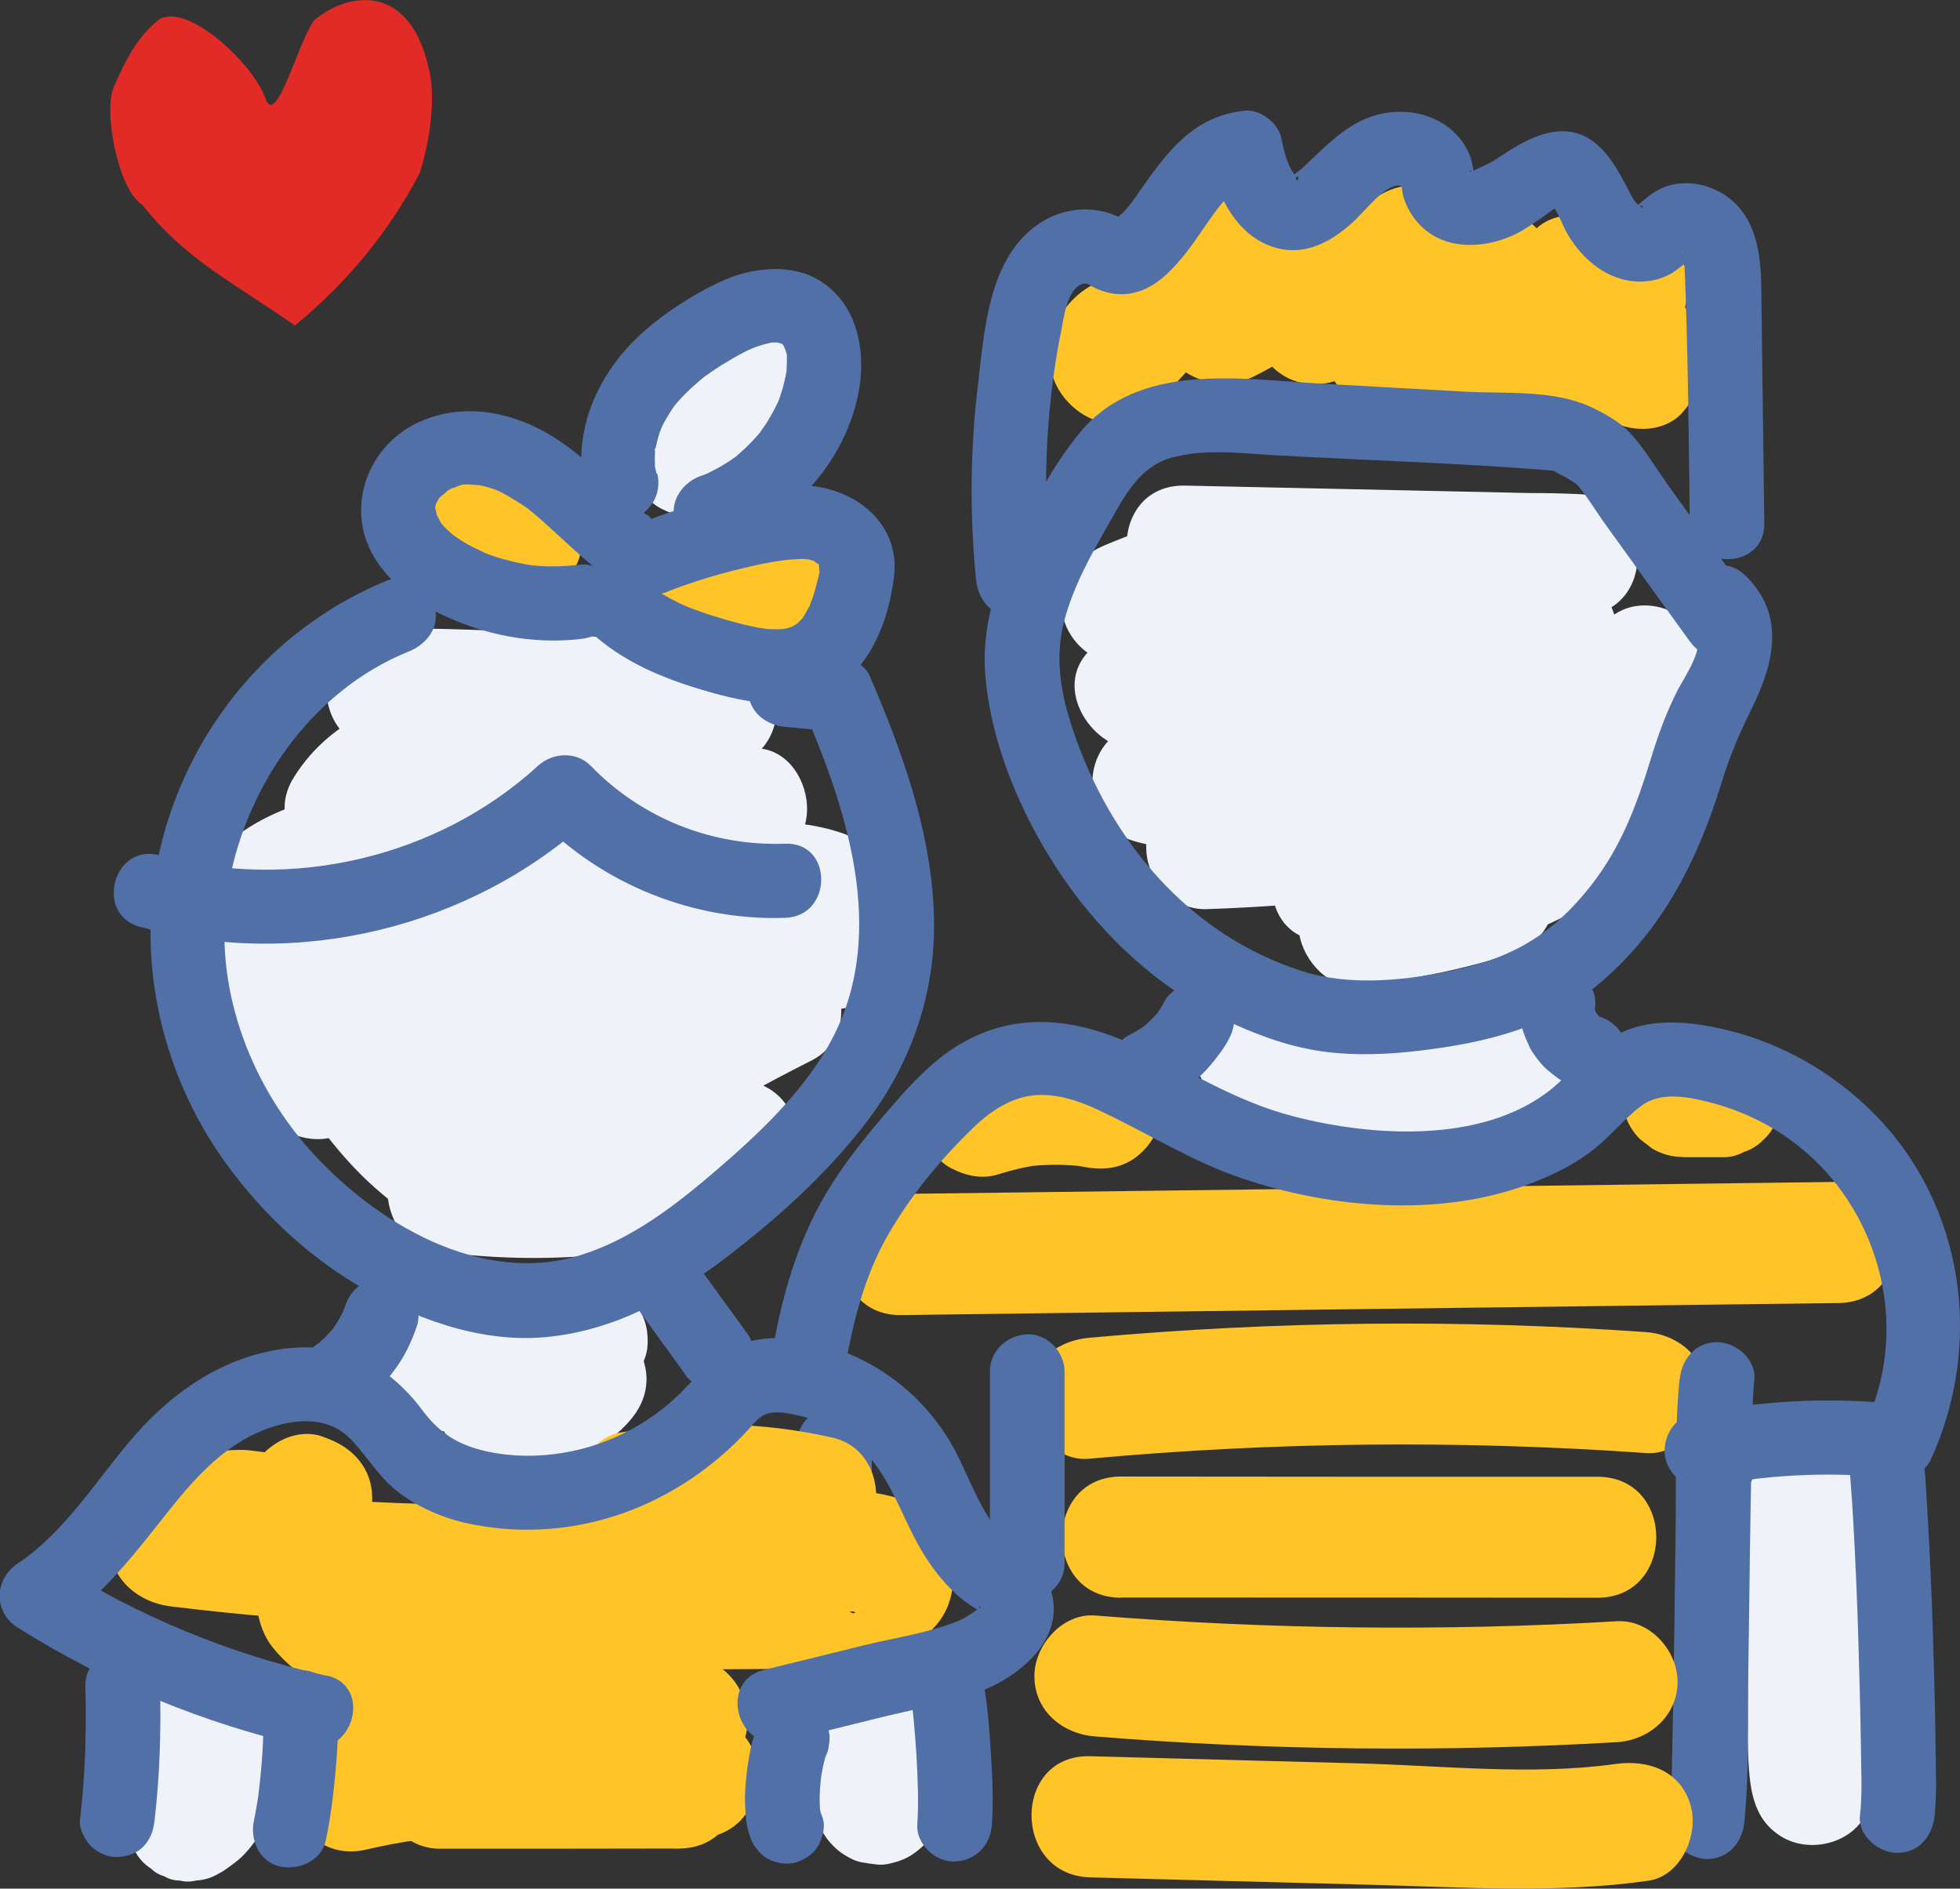
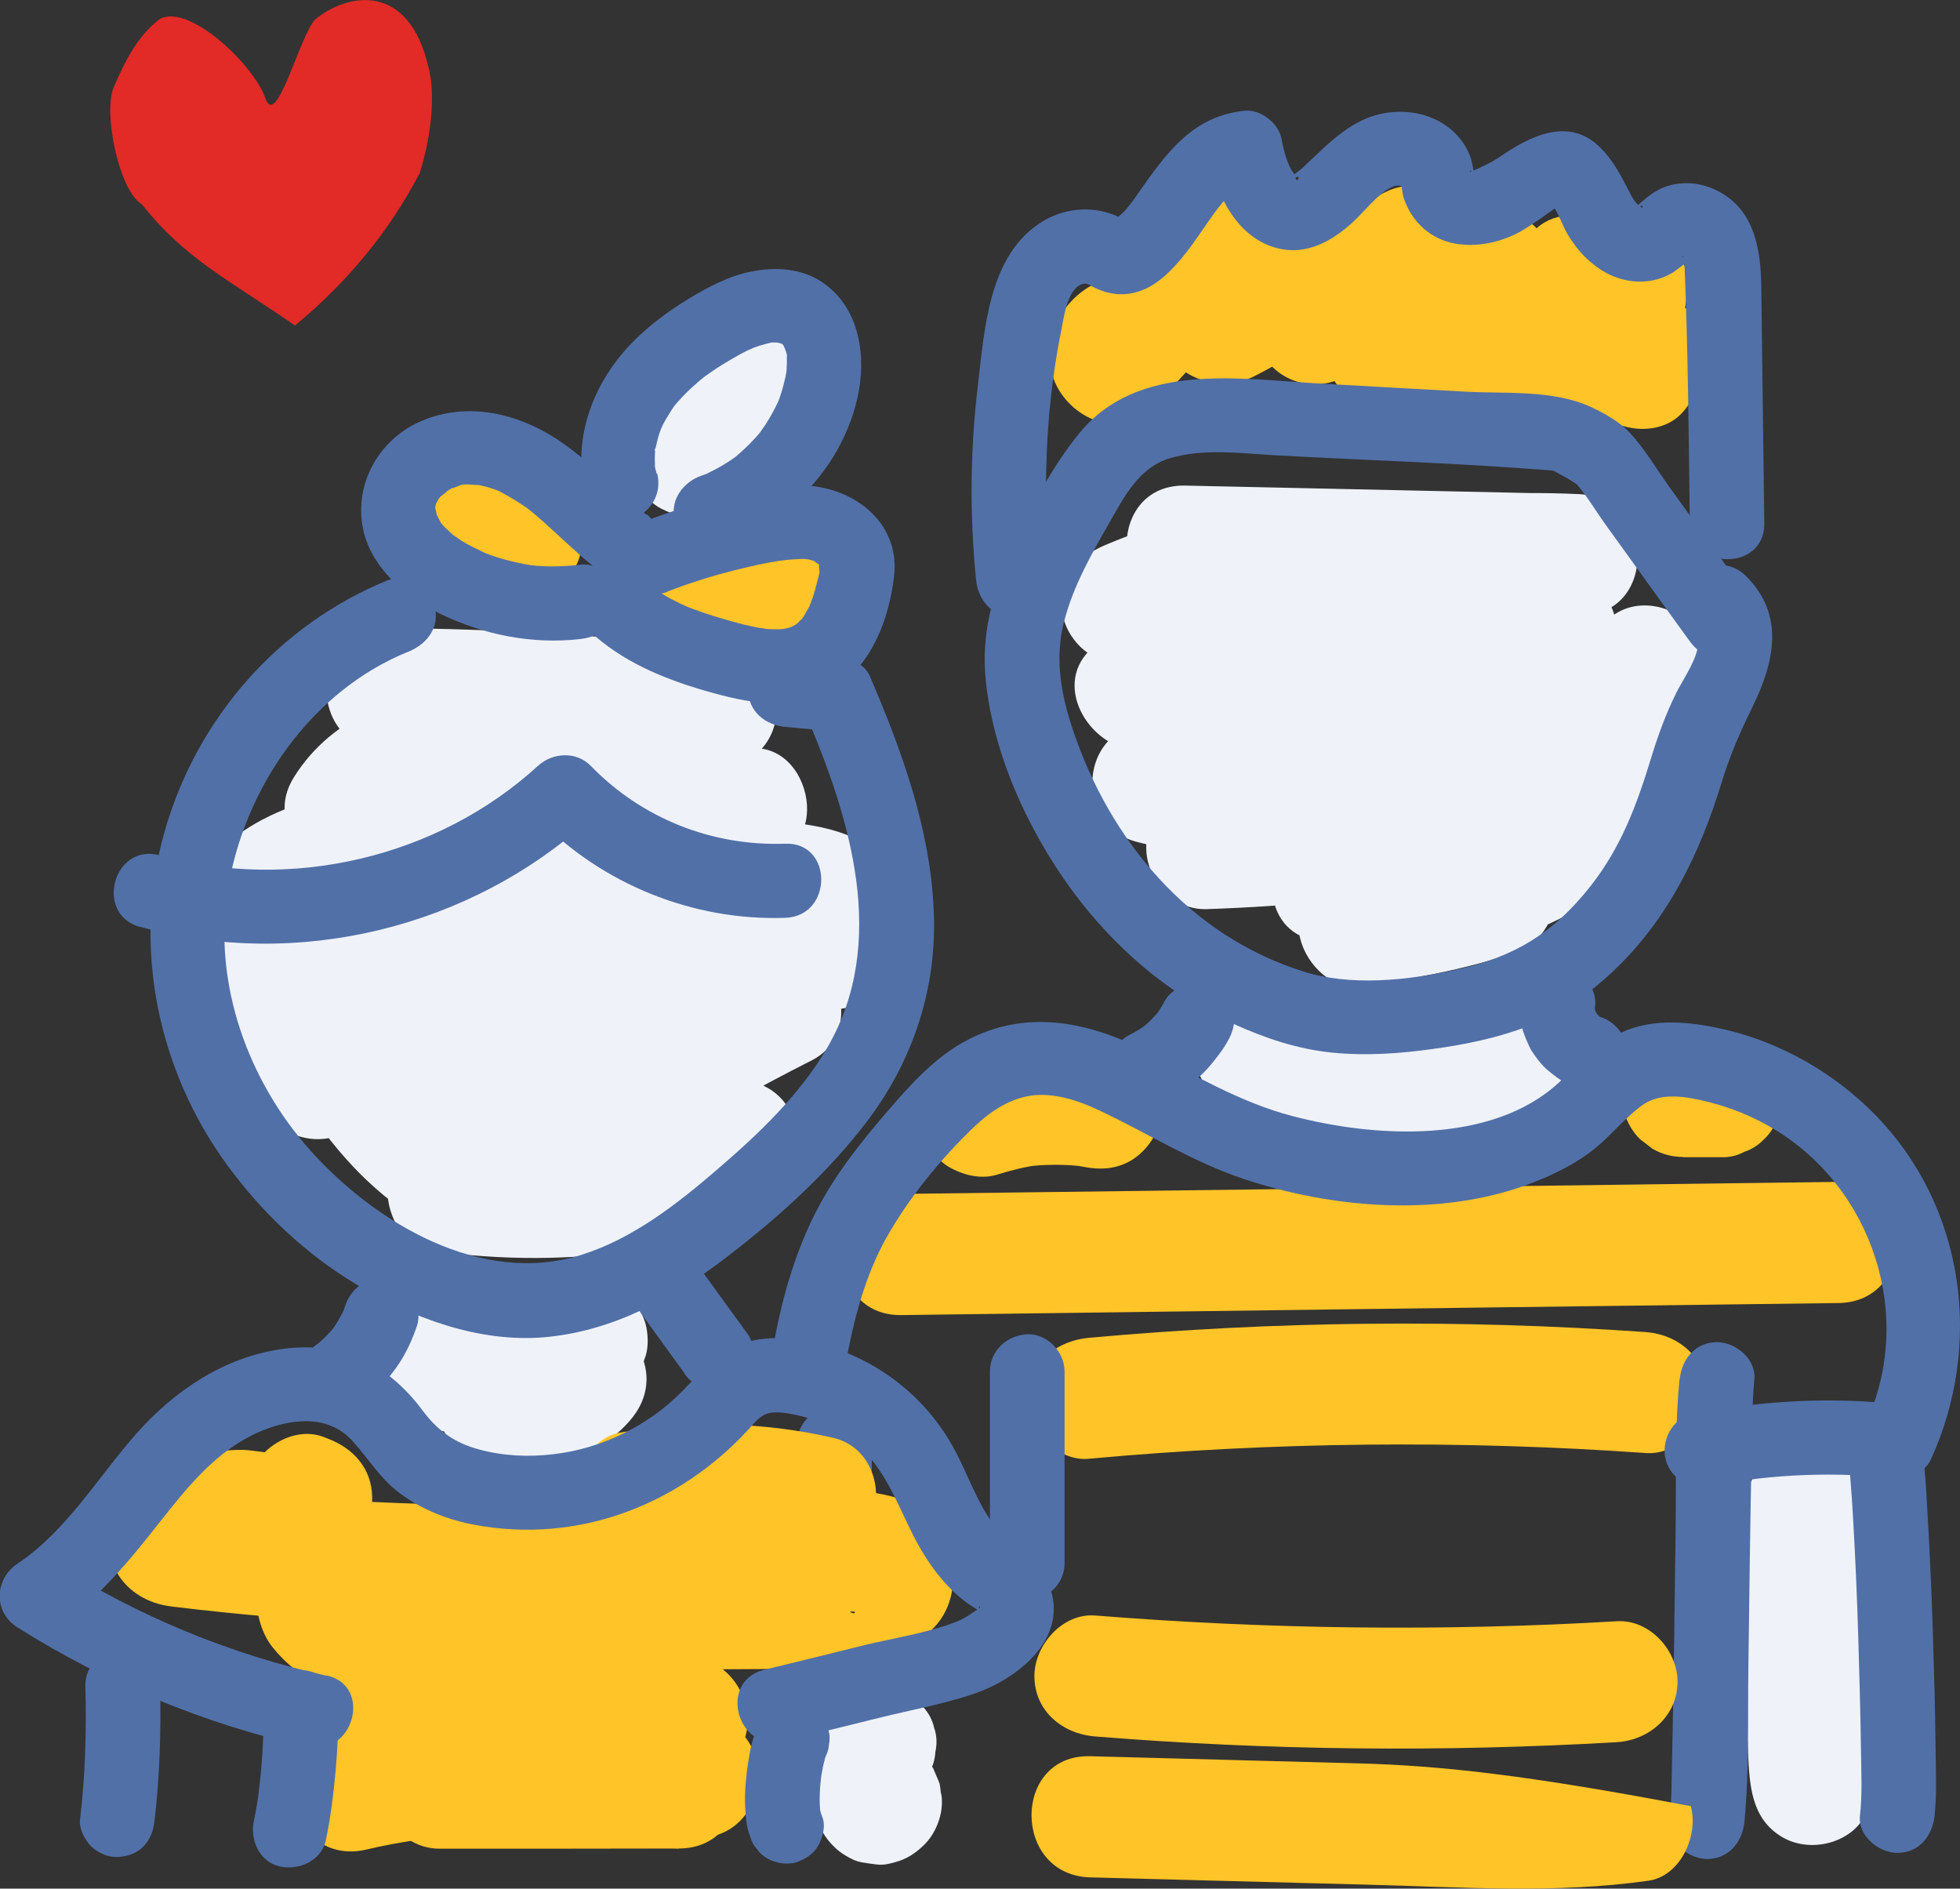
<svg xmlns="http://www.w3.org/2000/svg" width="82" height="79" viewBox="0 0 82 79" fill="none">
  <rect x="0" y="0" width="82" height="79" fill="#333333" stroke="none" />
  <g clip-path="url(#clip0_6655_2696)">
    <path d="M75.431 59.547C74.152 60.399 73.131 61.664 72.865 63.202C72.591 64.789 73.529 66.417 75.315 66.409H75.323C74.891 66.293 74.468 66.178 74.044 66.062C73.521 65.814 73.039 65.02 72.931 64.656C72.948 64.706 72.948 64.756 72.965 64.797C72.715 63.747 72.898 64.318 72.923 64.64C72.956 65.086 72.965 65.533 72.981 65.979C73.023 67.244 73.031 68.501 73.048 69.766C73.064 70.948 73.081 72.13 73.131 73.304C73.197 74.643 73.247 76.065 74.559 76.842C75.705 77.52 77.399 77.132 78.039 75.933C78.686 74.709 78.346 73.188 77.125 72.469C77.648 72.783 78.122 73.486 78.238 73.866C78.221 73.816 78.221 73.767 78.205 73.717C78.454 74.767 78.263 74.197 78.246 73.866C78.213 73.386 78.196 72.899 78.18 72.411C78.138 71.121 78.13 69.823 78.105 68.534C78.088 67.368 78.08 66.194 78.014 65.029C77.922 63.342 77.516 61.325 75.298 61.333C76.12 62.4 76.934 63.466 77.748 64.541C77.748 64.516 77.848 63.979 77.881 63.987C77.831 63.97 77.707 64.516 77.906 63.995C78.039 63.656 77.665 64.532 77.906 63.987C77.947 63.946 77.997 63.896 78.047 63.855C77.773 64.045 77.748 64.061 77.981 63.904C79.085 63.169 79.666 61.631 78.894 60.44C78.188 59.341 76.602 58.746 75.414 59.531" fill="#EFF2F8" />
    <path d="M49.587 25.38C55.076 25.495 60.566 25.619 66.055 25.735C69.344 25.81 69.311 20.816 66.055 20.668C60.159 20.403 54.213 21.321 48.682 23.371C47.502 23.809 46.664 24.834 46.863 26.149C47.038 27.331 48.076 28.405 49.363 28.339C54.404 28.1 59.486 28.257 64.486 28.926C64.71 27.265 64.934 25.611 65.158 23.95C59.503 24.322 53.856 24.685 48.2 25.057C48.798 26.496 49.396 27.943 50.002 29.381C51.896 27.893 55.882 25.752 54.155 22.817C52.635 20.238 48.383 21.916 46.273 22.784C45.219 23.222 44.405 24.016 44.405 25.231C44.405 26.339 45.194 27.38 46.273 27.67C47.419 27.976 48.566 28.282 49.703 28.587C49.33 27.182 48.956 25.768 48.582 24.355C47.702 25.33 46.755 26.223 45.75 27.058C43.931 28.563 45.543 31.274 47.544 31.382C54.063 31.737 60.516 31.299 66.96 30.365C66.512 28.736 66.055 27.108 65.607 25.479C60.732 26.546 55.865 27.612 50.999 28.687C49.778 28.959 48.997 30.282 49.172 31.464C49.371 32.762 50.376 33.564 51.672 33.663C54.246 33.862 56.82 33.862 59.386 33.663C60.757 33.564 61.928 32.572 61.928 31.134C61.928 29.786 60.765 28.563 59.386 28.604C55.375 28.695 51.381 29.274 47.511 30.315C45.094 30.968 45.094 34.54 47.511 35.201C50.534 36.011 53.623 35.904 56.712 35.697C56.488 34.035 56.264 32.382 56.031 30.72C53.955 31.497 51.879 32.275 49.803 33.052C48.624 33.498 47.785 34.515 47.984 35.829C48.167 37.028 49.188 38.07 50.484 38.028C53.914 37.913 57.319 37.574 60.715 37.061L59.362 32.175C57.618 32.878 55.973 33.68 54.412 34.722C52.759 35.821 52.709 38.921 55.018 39.343C57.535 39.814 60.076 40.037 62.634 39.963C62.409 38.301 62.185 36.648 61.953 34.986C60.3 35.523 58.589 35.953 56.862 36.168C57.086 37.83 57.31 39.483 57.543 41.145C62.044 40.12 66.346 38.218 70.116 35.565C70.963 34.97 71.495 34.11 71.329 33.043C71.196 32.151 70.49 31.084 69.51 30.935C67.093 30.588 64.677 30.299 62.243 30.092C62.841 31.53 63.439 32.977 64.037 34.416C64.153 34.283 64.278 34.168 64.403 34.052C64.22 34.176 64.261 34.151 64.51 33.986C64.809 33.796 65.125 33.622 65.441 33.473C66.047 33.176 66.67 32.928 67.276 32.63C68.671 31.952 70 30.968 70.672 29.53C71.603 27.529 70.075 25.289 67.799 25.81C67.018 25.992 66.47 26.364 65.864 26.86C63.638 28.678 66.545 32.398 68.945 30.836C69.344 30.58 69.742 30.315 70.149 30.051C69.294 28.596 68.439 27.132 67.583 25.677C64.975 27.538 62.293 29.488 60.657 32.316C60.358 32.82 60.126 33.366 59.827 33.87C59.735 34.035 59.627 34.193 59.528 34.35C59.619 34.234 59.611 34.234 59.503 34.358C59.378 34.482 59.378 34.482 59.519 34.366C59.586 34.333 59.66 34.308 59.727 34.292C59.104 34.035 58.116 34.292 57.501 34.49C56.372 34.879 55.608 35.738 55.267 36.863C54.321 39.988 59.229 41.327 60.175 38.21C60.2 38.128 60.225 38.045 60.25 37.962L59.594 39.078C59.32 39.425 58.747 39.235 59.386 39.335C59.802 39.401 60.35 39.335 60.74 39.252C61.521 39.087 62.202 38.723 62.808 38.21C63.721 37.417 64.261 36.342 64.818 35.3C66.022 33.035 68.098 31.522 70.149 30.051C71.262 29.257 71.802 27.843 71.063 26.587C70.398 25.446 68.737 24.925 67.583 25.677C67.176 25.934 66.778 26.198 66.379 26.463C67.409 27.785 68.43 29.108 69.46 30.439C69.36 30.522 69.252 30.613 69.144 30.695C68.181 29.456 67.226 28.215 66.271 26.975C66.205 27.132 66.13 27.281 66.038 27.422C66.196 27.24 66.18 27.265 65.98 27.48C65.656 27.868 66.121 27.438 65.723 27.703C65.175 28.067 64.569 28.323 63.971 28.596C62.667 29.183 61.429 29.794 60.425 30.844C58.822 32.523 60.068 34.986 62.227 35.168C64.203 35.342 66.18 35.548 68.14 35.829C67.94 34.283 67.733 32.746 67.533 31.2C64.079 33.63 60.3 35.333 56.173 36.267C54.952 36.549 54.171 37.863 54.354 39.045C54.52 40.161 55.583 41.393 56.854 41.244C59.054 40.971 61.189 40.566 63.298 39.88C65.93 39.029 65.598 34.812 62.617 34.903C60.508 34.97 58.423 34.846 56.355 34.465C56.555 36.011 56.762 37.549 56.962 39.095C58.141 38.309 59.378 37.59 60.699 37.061C63.755 35.838 62.609 31.688 59.345 32.175C56.405 32.622 53.44 32.87 50.467 32.961C50.691 34.622 50.916 36.276 51.148 37.938C53.224 37.16 55.301 36.383 57.377 35.606C58.564 35.16 59.395 34.143 59.204 32.828C59.029 31.663 57.983 30.547 56.704 30.629C54.08 30.803 51.422 31.001 48.856 30.307V35.193C52.311 34.259 55.807 33.754 59.378 33.663V28.604C56.804 28.802 54.229 28.802 51.663 28.604C51.896 30.266 52.112 31.919 52.344 33.581C57.211 32.514 62.086 31.448 66.952 30.373C68.297 30.084 69.078 28.529 68.729 27.256C68.322 25.801 66.96 25.289 65.598 25.487C59.611 26.355 53.581 26.653 47.527 26.331C48.125 27.769 48.732 29.216 49.33 30.654C50.343 29.819 51.281 28.918 52.161 27.951C53.424 26.57 52.959 24.231 51.04 23.718C49.894 23.412 48.748 23.106 47.611 22.8V27.686C48.856 27.174 50.359 26.57 51.696 26.521L50.409 26.173C50.492 26.215 50.575 26.256 50.658 26.297C50.268 25.793 49.878 25.289 49.487 24.785L49.554 25.049C49.637 24.396 49.728 23.743 49.811 23.098C49.612 23.503 48.69 23.999 48.267 24.33C47.644 24.826 47.013 25.314 46.39 25.81C44.671 27.166 46.099 30.274 48.192 30.133C53.847 29.761 59.494 29.398 65.15 29.026C66.412 28.943 67.492 28.125 67.65 26.826C67.782 25.719 67.093 24.222 65.831 24.049C60.358 23.313 54.869 23.015 49.355 23.28C49.579 24.942 49.803 26.595 50.035 28.257C55.184 26.347 60.557 25.487 66.055 25.735V20.668L49.587 20.312C46.315 20.238 46.315 25.305 49.587 25.38Z" fill="#EFF2F8" />
    <path d="M51.215 46.155C53.299 47.593 55.94 48.007 58.423 47.974C60.906 47.941 64.236 47.924 65.615 45.461C66.263 44.303 65.93 42.642 64.701 41.997C63.497 41.36 61.911 41.666 61.222 42.906C61.081 43.138 61.139 43.071 61.38 42.733C61.189 42.914 61.255 42.865 61.579 42.6C61.504 42.65 61.421 42.691 61.338 42.733C61.728 42.575 61.795 42.542 61.546 42.633C61.355 42.675 61.164 42.724 60.973 42.766C60.524 42.856 61.654 42.691 60.898 42.766C59.959 42.856 59.021 42.923 58.074 42.914C57.609 42.914 57.136 42.898 56.671 42.848C56.555 42.84 56.438 42.823 56.322 42.807C56.712 42.856 56.762 42.865 56.488 42.823C56.264 42.782 56.04 42.741 55.816 42.683C55.599 42.633 55.375 42.567 55.159 42.501C55.051 42.468 54.944 42.427 54.836 42.394C54.578 42.294 54.62 42.311 54.968 42.46C54.869 42.493 54.453 42.212 54.362 42.154C54.163 42.038 53.972 41.914 53.781 41.782C52.685 41.029 50.907 41.542 50.301 42.691C49.612 43.981 50.035 45.345 51.215 46.155Z" fill="#EFF2F8" />
-     <path d="M46.896 66.823C53.54 66.823 60.192 66.823 66.836 66.831C70.108 66.831 70.116 61.772 66.836 61.772C60.192 61.772 53.548 61.772 46.896 61.763C43.624 61.763 43.616 66.831 46.896 66.831" fill="#FFC427" />
    <path d="M45.551 61.019C53.299 60.308 61.089 60.234 68.854 60.779C70.224 60.879 71.395 59.548 71.395 58.25C71.395 56.795 70.224 55.819 68.854 55.72C61.089 55.174 53.299 55.257 45.551 55.96C44.181 56.084 43.01 57.035 43.01 58.489C43.01 59.763 44.181 61.143 45.551 61.019Z" fill="#FFC427" />
    <path d="M37.711 55.009C50.783 54.835 63.846 54.67 76.918 54.505C80.19 54.463 80.198 49.396 76.918 49.437C63.846 49.611 50.783 49.776 37.711 49.941C34.439 49.983 34.431 55.05 37.711 55.009Z" fill="#FFC427" />
    <path d="M41.756 49.123C42.329 48.941 42.927 48.8 43.525 48.718C43.3 48.751 43.076 48.776 42.844 48.809C43.716 48.693 44.596 48.693 45.476 48.809C45.252 48.776 45.028 48.743 44.804 48.718C44.986 48.743 45.161 48.776 45.343 48.809C46.024 48.941 46.689 48.908 47.303 48.553C47.826 48.247 48.333 47.643 48.474 47.04C48.624 46.386 48.59 45.659 48.217 45.089C47.876 44.559 47.345 44.047 46.697 43.923C44.604 43.526 42.445 43.576 40.402 44.237C39.771 44.435 39.223 44.824 38.882 45.403C38.567 45.948 38.426 46.75 38.625 47.354C38.824 47.966 39.206 48.561 39.796 48.867C40.386 49.181 41.1 49.338 41.756 49.123Z" fill="#FFC427" />
    <path d="M70.423 48.404H71.993C72.342 48.42 72.674 48.346 72.973 48.181C73.288 48.081 73.562 47.899 73.795 47.66C74.044 47.428 74.219 47.164 74.318 46.841C74.476 46.544 74.551 46.213 74.534 45.866C74.509 45.642 74.476 45.419 74.443 45.196C74.326 44.766 74.102 44.394 73.787 44.08C73.612 43.948 73.438 43.816 73.272 43.683C72.873 43.452 72.45 43.336 71.985 43.336H70.415C70.066 43.319 69.734 43.394 69.435 43.551C69.12 43.65 68.845 43.832 68.613 44.08C68.364 44.303 68.189 44.576 68.09 44.89C67.932 45.188 67.857 45.519 67.865 45.866C67.899 46.089 67.932 46.312 67.957 46.535C68.081 46.965 68.297 47.337 68.613 47.651L69.128 48.048C69.526 48.28 69.95 48.395 70.415 48.395" fill="#FFC427" />
    <path d="M45.626 11.962C44.297 12.723 43.516 14.376 44.081 15.856C44.712 17.526 46.929 18.502 48.333 16.972C49.944 15.211 51.555 13.459 53.166 11.698C51.721 11.103 50.268 10.507 48.823 9.904C48.748 11.127 48.682 12.343 48.607 13.566C48.491 15.608 50.824 16.551 52.435 15.757C54.171 14.897 55.741 13.715 57.069 12.301C55.624 11.706 54.171 11.111 52.726 10.516C52.734 11.334 52.701 12.136 52.552 12.938C52.07 15.492 54.811 17.038 56.804 15.402C58.174 14.277 59.544 13.145 60.914 12.012C59.586 10.987 58.249 9.97 56.92 8.945C56.065 10.822 55.575 12.698 55.517 14.765C55.467 16.815 58.44 18.295 59.86 16.559C61.172 14.947 62.326 13.26 63.256 11.392C61.703 10.739 60.159 10.094 58.606 9.441C57.867 11.309 57.576 13.36 57.751 15.368C57.85 16.493 58.473 17.493 59.619 17.807C60.641 18.088 62.019 17.642 62.492 16.642C63.157 15.253 63.813 13.856 64.477 12.467C62.899 12.037 61.321 11.615 59.735 11.185C59.536 12.715 59.536 14.219 59.735 15.749C59.926 17.204 61.23 18.849 62.958 18.188C65.524 17.212 66.977 15.211 68.14 12.822C66.562 12.392 64.984 11.971 63.398 11.549C63.456 12.5 63.472 13.475 63.34 14.426C63.182 15.559 63.447 16.666 64.51 17.286C65.466 17.849 66.811 17.7 67.591 16.89C68.654 15.79 69.576 14.55 70.282 13.203C68.729 12.549 67.184 11.896 65.632 11.251C65.424 12.293 65.216 13.326 65.017 14.368C64.668 16.121 65.756 17.369 67.467 17.576C68.538 17.7 69.759 17.195 70.423 16.36H66.827C66.877 16.418 66.935 16.485 66.985 16.542C66.769 16.17 66.545 15.798 66.329 15.426L66.387 15.666V14.319C66.371 14.401 66.354 14.476 66.337 14.558L66.993 13.442C66.944 13.5 66.886 13.566 66.836 13.624C65.955 14.674 65.806 16.179 66.836 17.204C67.741 18.105 69.551 18.262 70.432 17.204C71.619 15.79 71.644 14.186 70.432 12.781C69.601 11.822 67.641 11.764 66.836 12.781C67.068 12.731 67.276 12.64 67.475 12.516C68.289 13.583 69.111 14.649 69.925 15.724C70.133 14.682 70.34 13.649 70.548 12.607C70.797 11.375 70.299 10.111 69.078 9.623C67.957 9.176 66.495 9.524 65.897 10.665C65.382 11.656 64.784 12.525 64.004 13.326C65.424 14.145 66.836 14.972 68.256 15.79C68.455 14.376 68.571 12.996 68.488 11.566C68.356 9.251 64.934 7.87 63.746 10.284C63.265 11.276 62.526 12.971 61.604 13.318C62.675 14.128 63.746 14.947 64.826 15.757C64.627 14.228 64.635 12.723 64.826 11.194C65.158 8.713 61.122 7.73 60.084 9.92C59.42 11.309 58.764 12.698 58.099 14.095L62.841 15.377C62.692 13.748 62.916 12.318 63.514 10.797C64.569 8.143 60.134 6.283 58.863 8.846C58.141 10.309 57.302 11.714 56.264 12.988C57.709 13.583 59.162 14.178 60.607 14.781C60.641 13.657 60.84 12.541 61.313 11.516C62.526 8.871 59.594 6.572 57.319 8.449C55.948 9.582 54.578 10.706 53.2 11.838L57.452 14.302C57.684 13.054 57.825 11.805 57.817 10.532C57.792 8.399 55.018 7.11 53.474 8.738C52.419 9.863 51.256 10.706 49.869 11.392C51.148 12.12 52.419 12.847 53.698 13.583L53.905 9.92C54.03 7.754 51.024 6.547 49.562 8.135C47.951 9.887 46.34 11.648 44.729 13.409C46.149 13.781 47.561 14.153 48.981 14.525C48.981 14.732 48.981 14.939 48.981 15.145L48.325 16.261C48.275 16.286 48.233 16.319 48.184 16.344C51.024 14.724 48.466 10.35 45.617 11.971" fill="#FFC427" />
    <path d="M73.371 25.264C72.201 23.644 71.03 22.015 69.859 20.395C69.319 19.642 68.812 18.774 68.181 18.096C67.757 17.642 67.135 17.295 66.57 17.03C64.959 16.278 62.941 16.484 61.197 16.377C59.212 16.27 57.227 16.154 55.251 16.046C51.854 15.856 47.627 15.12 45.169 18.105C44.048 19.477 43.159 21.147 42.428 22.751C41.648 24.454 41.075 26.273 41.216 28.166C41.457 31.349 42.96 34.655 44.837 37.227C46.597 39.616 48.881 41.608 51.613 42.832C52.95 43.435 54.279 43.882 55.732 44.03C57.153 44.171 58.573 44.072 59.976 43.873C61.321 43.691 62.667 43.41 63.937 42.922C65.333 42.385 66.47 41.6 67.55 40.566C69.784 38.434 71.104 35.722 72.001 32.812C72.383 31.572 72.757 30.72 73.322 29.563C74.235 27.695 74.684 25.727 73.048 24.098C71.627 22.685 69.427 24.875 70.839 26.289C71.495 26.942 70.473 28.273 70.116 29.009C69.684 29.885 69.36 30.778 69.078 31.704C68.48 33.655 67.841 35.408 66.553 37.053C65 39.029 63.373 40.004 61.047 40.533C58.905 41.021 56.48 41.269 54.487 40.624C49.736 39.111 46.448 35.16 44.895 30.555C44.388 29.05 44.114 27.546 44.521 25.983C44.903 24.512 45.659 23.181 46.406 21.875C47.038 20.775 47.644 19.552 48.956 19.163C50.334 18.758 51.854 18.956 53.266 19.039C57.111 19.254 61.056 19.37 64.851 19.675C65.067 19.692 65.017 19.709 65.249 19.833C65.358 19.89 65.465 19.948 65.573 20.006C65.64 20.047 65.989 20.279 65.906 20.205C66.213 20.469 66.819 21.461 67.176 21.949C68.347 23.578 69.518 25.198 70.689 26.818C71.179 27.496 72.051 27.827 72.823 27.372C73.496 26.975 73.878 25.934 73.38 25.247" fill="#5170A8" />
    <path d="M48.798 45.973C49.355 45.717 49.869 45.337 50.309 44.915C50.575 44.659 50.8 44.369 51.024 44.072C51.173 43.873 51.306 43.666 51.422 43.443C51.613 43.08 51.696 42.658 51.58 42.253C51.53 42.046 51.439 41.873 51.298 41.724C51.19 41.558 51.04 41.426 50.858 41.327C50.492 41.137 50.052 41.046 49.653 41.17C49.28 41.294 48.914 41.525 48.723 41.881C48.599 42.112 48.466 42.327 48.308 42.534C48.391 42.426 48.466 42.327 48.549 42.22C48.308 42.526 48.034 42.798 47.727 43.038C47.835 42.956 47.934 42.873 48.042 42.798C47.785 42.997 47.511 43.162 47.22 43.303C47.038 43.402 46.896 43.534 46.788 43.7C46.647 43.848 46.556 44.03 46.506 44.229C46.44 44.435 46.431 44.642 46.473 44.849C46.481 45.055 46.547 45.245 46.656 45.427C46.871 45.758 47.187 46.047 47.586 46.138C47.718 46.155 47.86 46.18 48.001 46.196C48.283 46.196 48.541 46.122 48.79 45.981" fill="#5170A8" />
    <path d="M63.597 41.98C63.555 42.336 63.605 42.708 63.697 43.047C63.755 43.278 63.863 43.501 63.954 43.716C64.004 43.824 64.054 43.931 64.129 44.03C64.261 44.229 64.403 44.419 64.569 44.593C64.693 44.725 64.826 44.832 64.967 44.94C65.108 45.047 65.241 45.155 65.399 45.237C65.615 45.353 65.847 45.444 66.08 45.518C66.288 45.584 66.495 45.593 66.703 45.543C66.91 45.535 67.11 45.469 67.284 45.361C67.467 45.262 67.608 45.13 67.724 44.965C67.857 44.816 67.957 44.634 68.007 44.435C68.098 44.039 68.082 43.592 67.849 43.237C67.625 42.898 67.317 42.65 66.919 42.526C66.861 42.509 66.811 42.493 66.753 42.468C66.877 42.517 67.002 42.567 67.126 42.625C66.977 42.559 66.836 42.484 66.711 42.377C66.811 42.46 66.919 42.542 67.027 42.617C66.902 42.517 66.786 42.402 66.686 42.269C66.769 42.377 66.852 42.476 66.935 42.584C66.819 42.443 66.728 42.286 66.661 42.112C66.711 42.236 66.761 42.36 66.819 42.484C66.753 42.336 66.711 42.178 66.686 42.021L66.744 42.435C66.719 42.286 66.719 42.129 66.744 41.98C66.744 41.765 66.711 41.567 66.612 41.385C66.545 41.186 66.445 41.021 66.288 40.889C66.147 40.732 65.98 40.633 65.789 40.566C65.607 40.467 65.399 40.426 65.191 40.434C64.784 40.451 64.369 40.583 64.087 40.889C64.004 40.988 63.921 41.096 63.846 41.203C63.705 41.443 63.63 41.707 63.63 41.988" fill="#5170A8" />
    <path d="M33.351 60.374V64.384C33.351 65.194 34.066 65.971 34.913 65.938C35.76 65.905 36.474 65.26 36.474 64.384V60.374C36.474 59.564 35.76 58.787 34.913 58.82C34.066 58.861 33.351 59.506 33.351 60.374Z" fill="#5170A8" />
    <path d="M41.415 57.365V65.392C41.415 66.203 42.129 66.98 42.977 66.947C43.824 66.905 44.538 66.26 44.538 65.392V57.365C44.538 56.555 43.815 55.778 42.977 55.811C42.129 55.852 41.415 56.497 41.415 57.365Z" fill="#5170A8" />
    <path d="M70.266 57.696C70.058 59.853 70.133 62.061 70.1 64.219C70.058 67.277 70.025 70.328 69.958 73.387C69.933 74.321 69.942 75.28 69.859 76.206C69.776 77.041 70.631 77.76 71.42 77.76C72.325 77.76 72.898 77.049 72.981 76.206C73.189 74.048 73.114 71.841 73.147 69.683C73.189 66.624 73.222 63.574 73.288 60.515C73.313 59.581 73.305 58.63 73.396 57.696C73.479 56.861 72.624 56.142 71.835 56.142C70.922 56.142 70.357 56.853 70.274 57.696" fill="#5170A8" />
    <path d="M77.325 61.044C77.341 61.102 77.349 61.168 77.358 61.234C77.407 61.466 77.308 60.755 77.349 61.151C77.366 61.358 77.391 61.565 77.407 61.772C77.457 62.383 77.499 62.987 77.532 63.599C77.624 65.186 77.69 66.773 77.74 68.369C77.79 69.948 77.831 71.527 77.856 73.114C77.864 74.048 77.922 75.015 77.814 75.95C77.723 76.784 78.595 77.504 79.376 77.504C80.297 77.504 80.846 76.793 80.937 75.95C81.037 75.015 80.987 74.048 80.978 73.114C80.962 71.477 80.912 69.832 80.862 68.203C80.812 66.6 80.738 64.996 80.646 63.392C80.58 62.35 80.555 61.259 80.339 60.234C80.165 59.416 79.193 58.936 78.421 59.151C77.565 59.382 77.158 60.234 77.333 61.061" fill="#5170A8" />
    <path d="M35.37 57.084C35.71 55.24 36.167 53.422 37.072 51.793C38.027 50.098 39.331 48.503 40.734 47.155C41.449 46.469 42.312 45.89 43.325 45.808C44.239 45.742 45.161 46.056 45.966 46.436C48.001 47.387 49.886 48.602 52.029 49.313C55.716 50.545 60.175 50.917 63.879 49.561C64.784 49.23 65.665 48.817 66.445 48.255C67.268 47.668 67.874 46.849 68.671 46.254C69.468 45.659 70.556 45.866 71.453 46.089C72.416 46.328 73.313 46.692 74.169 47.197C78.354 49.677 80.115 55.059 78.072 59.506C78.52 59.25 78.969 58.994 79.417 58.737C76.527 58.423 73.629 58.589 70.78 59.159C69.95 59.324 69.477 60.3 69.692 61.069C69.933 61.928 70.78 62.317 71.611 62.152C74.185 61.639 76.81 61.565 79.426 61.837C79.915 61.887 80.572 61.515 80.771 61.069C82.988 56.241 82.208 50.446 78.421 46.601C76.76 44.915 74.601 43.658 72.292 43.096C70.996 42.782 69.518 42.584 68.231 43.03C66.969 43.468 66.18 44.394 65.233 45.27C62.426 47.874 57.535 47.593 54.072 46.684C51.788 46.089 49.886 44.89 47.768 43.865C45.393 42.716 42.902 42.228 40.46 43.51C39.123 44.212 38.093 45.361 37.122 46.494C36.308 47.436 35.511 48.42 34.838 49.47C33.509 51.529 32.795 53.868 32.363 56.257C32.214 57.084 32.587 57.927 33.451 58.167C34.207 58.374 35.22 57.911 35.37 57.084Z" fill="#5170A8" />
    <path d="M43.948 24.247C43.716 21.899 43.699 19.543 43.907 17.195C44.015 16.088 44.164 14.98 44.388 13.889C44.496 13.351 44.629 12.144 45.235 11.896C45.501 11.797 45.568 11.938 45.867 12.07C46.415 12.318 46.988 12.384 47.577 12.21C48.433 11.962 49.089 11.243 49.62 10.573C50.102 9.962 50.55 9.226 50.999 8.655C51.157 8.449 51.497 8.077 51.58 8.002C51.688 7.911 51.821 7.837 51.946 7.779C51.946 7.779 52.195 7.73 52.087 7.738L50.584 6.597C50.907 8.201 51.779 10.003 53.515 10.4C54.678 10.664 55.699 10.094 56.546 9.342C57.061 8.879 57.667 8.069 58.224 7.829C58.373 7.763 58.357 7.779 58.456 7.763C58.556 7.746 58.822 7.845 58.664 7.763C58.623 7.746 58.614 7.697 58.589 7.655C58.664 7.779 58.664 8.077 58.706 8.209C58.988 9.152 59.702 9.896 60.674 10.144C61.571 10.367 62.517 10.201 63.348 9.821C63.763 9.623 64.128 9.358 64.51 9.102C64.784 8.92 65.142 8.589 65.482 8.548C65.216 8.482 64.959 8.407 64.701 8.333C65.125 8.622 65.316 9.35 65.573 9.78C65.98 10.482 66.578 11.111 67.317 11.475C68.173 11.888 69.153 11.896 69.975 11.408C70.041 11.367 70.922 10.73 70.872 10.648C70.872 10.656 70.324 10.83 70.39 10.722C70.407 10.689 70.465 10.888 70.465 10.838C70.623 14.509 70.648 18.212 70.697 21.891C70.722 23.892 73.845 23.892 73.812 21.891C73.77 18.601 73.729 15.319 73.687 12.028C73.671 10.54 73.446 8.92 72.043 8.085C71.37 7.688 70.581 7.548 69.825 7.763C69.46 7.862 69.136 8.069 68.846 8.308C68.737 8.399 68.605 8.498 68.513 8.606C67.998 9.234 68.762 8.325 68.721 8.705C68.721 8.705 68.48 8.523 68.472 8.507C68.297 8.325 68.181 8.044 68.065 7.829C67.749 7.225 67.425 6.63 66.935 6.159C65.623 4.869 64.02 5.688 62.742 6.564C62.36 6.828 61.886 7.019 61.637 7.143C61.396 7.258 61.513 7.027 61.587 7.209C61.786 7.68 61.587 6.795 61.537 6.622C61.064 5.266 59.677 4.572 58.29 4.687C56.604 4.82 55.6 6.002 54.445 7.068C54.337 7.167 53.648 7.606 54.279 7.399C54.42 7.358 54.229 7.754 54.196 7.358C54.196 7.424 54.188 7.324 54.13 7.258C53.839 6.87 53.706 6.275 53.606 5.77C53.482 5.159 52.743 4.572 52.103 4.629C49.919 4.836 48.815 6.374 47.652 8.035C47.461 8.317 47.278 8.573 47.054 8.821C46.996 8.887 46.656 9.168 46.656 9.234C46.83 9.317 47.029 9.333 47.237 9.3C47.104 9.226 46.971 9.152 46.83 9.085C45.734 8.565 44.471 8.68 43.467 9.358C41.34 10.788 41.183 13.847 40.909 16.145C40.585 18.84 40.568 21.552 40.834 24.247C40.917 25.082 41.49 25.801 42.395 25.801C43.176 25.801 44.039 25.09 43.956 24.247" fill="#5170A8" />
    <path fill-rule="evenodd" clip-rule="evenodd" d="M17.523 7.308C16.261 9.705 14.533 11.805 12.341 13.616C9.559 11.69 7.748 10.838 5.946 8.556C4.95 7.969 4.285 4.572 4.783 3.588C5.232 2.571 5.738 1.513 6.685 0.794C7.914 0.132 10.622 2.72 11.095 4.092C11.56 5.464 12.507 1.571 13.179 0.818C14.566 -0.322 17.099 -0.736 17.921 2.794C18.262 4.026 17.988 5.969 17.531 7.316" fill="#E22A26" />
    <path d="M16.177 31.34C20.82 31.357 25.454 31.638 30.071 32.184V27.091C26.616 27.48 23.145 27.86 19.715 28.48C16.817 29.009 13.944 29.877 12.299 32.506C11.012 34.556 13.13 36.598 15.189 36.251C20.263 35.391 25.529 35.375 30.603 36.218C30.827 34.548 31.051 32.878 31.284 31.216C27.322 31.481 23.386 31.886 19.458 32.423C16.045 32.886 12.05 33.002 9.359 35.4C7.906 36.697 8.703 39.169 10.489 39.657C16.576 41.327 22.572 39.054 28.701 39.244C28.477 37.574 28.244 35.904 28.02 34.242C23.079 35.358 18.137 36.474 13.196 37.59C11.967 37.871 11.186 39.194 11.361 40.385C11.56 41.699 12.573 42.484 13.869 42.592C19.574 43.063 25.296 42.972 30.985 42.319C30.752 40.649 30.528 38.979 30.304 37.318C25.005 39.128 19.458 39.392 13.91 39.624C11.078 39.74 10.381 43.832 13.229 44.626C16.717 45.593 20.305 46.163 23.917 46.353V41.261C21.21 41.484 18.569 42.005 16.011 42.931C13.62 43.799 13.553 46.99 16.011 47.85C18.702 48.784 21.542 49.239 24.391 49.247C24.166 47.577 23.934 45.907 23.71 44.245C21.825 44.609 20.031 45.312 18.387 46.295C16.161 47.618 17.166 50.95 19.674 51.041C21.152 51.099 22.589 51.248 24.034 51.537V46.626C22.273 46.949 20.521 47.18 18.735 47.321C17.473 47.42 16.377 48.205 16.227 49.528C16.094 50.644 16.784 52.149 18.063 52.322C21.003 52.719 23.843 52.736 26.774 52.273C29.373 51.859 32.421 51.214 33.293 48.387C33.617 47.337 33.086 46.039 32.122 45.51C30.478 44.609 28.742 43.857 26.965 43.253C27.165 44.807 27.372 46.353 27.58 47.908C29.656 46.643 31.774 45.461 33.949 44.361C35.992 43.336 35.336 40.31 33.335 39.707C32.654 39.5 31.981 39.293 31.3 39.087C31.508 40.641 31.707 42.195 31.915 43.741C32.986 42.931 34.057 42.121 35.129 41.31C33.875 40.798 32.621 40.294 31.367 39.789C31.94 41.699 33.908 42.666 35.801 42.054C38.052 41.327 38.708 38.632 37.578 36.714C36.499 34.879 34.498 34.515 32.538 34.358C30.403 34.184 28.261 34.019 26.118 33.854C26.94 34.928 27.762 36.003 28.585 37.078C28.526 37.235 28.169 37.739 27.92 37.731C27.688 36.061 27.463 34.399 27.239 32.729C23.029 34.002 18.818 35.267 14.616 36.532C12.814 37.078 12.058 39.434 13.487 40.79C13.553 40.856 14.434 41.749 14.359 41.773C14.052 41.881 14.475 41.145 14.483 41.162C14.517 41.211 14.226 41.393 14.259 41.368C13.337 42.063 12.316 42.534 11.452 43.328C12.905 43.931 14.367 44.535 15.82 45.13C15.787 43.956 15.546 42.873 15.031 41.815C14.591 40.922 13.894 40.269 13.287 39.508C13.503 39.88 13.728 40.252 13.944 40.633C13.703 41.236 13.462 41.831 13.229 42.435C13.329 42.369 13.429 42.303 13.528 42.228C13.794 42.112 14.126 41.815 14.334 41.608C14.799 41.153 15.148 40.566 15.306 39.938H10.373C10.73 42.228 11.602 44.485 12.889 46.419C13.528 47.37 14.259 48.288 15.065 49.098C15.463 49.495 15.879 49.867 16.319 50.214C16.634 50.47 16.958 50.71 17.282 50.95C17.423 51.057 17.814 51.495 17.573 51.198C17.357 50.826 17.133 50.454 16.917 50.074C16.925 50.148 16.942 50.222 16.95 50.288C17.174 49.462 17.39 48.635 17.606 47.808C17.573 47.85 17.539 47.883 17.506 47.924L19.317 47.18C19.259 47.18 19.209 47.18 19.159 47.18L20.446 47.527C20.446 47.527 20.363 47.478 20.322 47.461L21.584 49.66C21.584 49.66 21.592 49.578 21.6 49.544C21.783 48.18 20.297 46.998 19.043 46.998C17.515 46.998 16.659 48.172 16.485 49.544C16.485 49.586 16.476 49.627 16.468 49.66C16.352 50.512 17.033 51.462 17.73 51.859C19.798 53.033 22.414 51.355 21.874 48.933C21.526 47.37 20.006 46.767 18.935 45.75C16.892 43.815 15.704 41.344 15.281 38.582C14.89 36.036 10.912 36.276 10.348 38.582C10.497 37.971 11.045 37.888 10.63 38.037C10.306 38.153 9.999 38.475 9.758 38.723C9.069 39.45 8.703 40.418 8.853 41.41C9.085 42.923 10.647 43.609 10.688 45.138C10.755 47.37 13.429 48.47 15.056 46.94C16.103 45.965 17.98 45.287 18.86 43.733C20.213 41.335 18.877 38.888 17.091 37.194C16.717 38.615 16.335 40.029 15.961 41.451C20.172 40.186 24.382 38.913 28.585 37.648C31.375 36.805 30.794 32.771 27.904 32.647C25.861 32.556 24.274 33.887 23.635 35.739C23.054 37.417 24.565 38.839 26.102 38.963C27.688 39.087 29.266 39.211 30.852 39.335C31.541 39.392 32.247 39.401 32.936 39.5C32.994 39.508 33.501 39.616 33.501 39.616C33.376 39.765 32.928 38.756 32.978 38.624C33.194 38.252 33.418 37.871 33.634 37.499C34.323 37.053 35.012 37.061 35.693 37.532C35.918 37.904 36.133 38.285 36.349 38.657C36.325 38.582 36.308 38.516 36.283 38.442C35.859 37.028 33.891 35.879 32.521 36.921C31.45 37.731 30.378 38.541 29.307 39.351C27.605 40.641 27.654 43.319 29.922 44.006C30.603 44.212 31.275 44.411 31.956 44.617C31.749 43.063 31.549 41.517 31.342 39.963C29.166 41.054 27.048 42.236 24.972 43.51C23.029 44.7 23.519 47.461 25.587 48.164C26.965 48.635 28.252 49.214 29.523 49.908C29.133 48.949 28.742 47.99 28.352 47.031C27.987 48.197 28.651 46.635 28.551 46.635C28.203 46.626 27.729 46.874 27.372 46.957C26.508 47.164 25.636 47.337 24.748 47.436C22.996 47.635 21.16 47.643 19.408 47.403C19.184 49.073 18.951 50.743 18.727 52.405C20.961 52.223 23.178 51.934 25.387 51.529C27.846 51.082 27.812 47.097 25.387 46.618C23.502 46.246 21.584 46.006 19.665 45.94L20.953 50.685C22.248 49.908 23.569 49.437 25.047 49.148C27.928 48.594 27.189 44.154 24.366 44.146C21.949 44.138 19.64 43.716 17.348 42.923V47.842C19.466 47.064 21.642 46.535 23.892 46.345C27.156 46.081 27.214 41.426 23.892 41.253C20.72 41.087 17.622 40.558 14.566 39.707C14.334 41.377 14.11 43.038 13.885 44.708C19.856 44.468 25.944 44.171 31.641 42.22C32.845 41.806 33.675 40.724 33.476 39.426C33.302 38.301 32.239 37.069 30.96 37.218C25.271 37.88 19.549 37.971 13.844 37.491C14.068 39.161 14.301 40.831 14.525 42.501C19.466 41.385 24.407 40.269 29.349 39.153C32.23 38.5 31.483 34.234 28.668 34.151C23.087 33.986 17.323 36.259 11.818 34.755C12.191 36.177 12.573 37.59 12.947 39.012C13.786 38.268 15.239 38.194 16.302 38.02C17.88 37.764 19.458 37.524 21.044 37.318C24.432 36.879 27.837 36.549 31.242 36.325C32.504 36.243 33.601 35.424 33.75 34.118C33.883 32.977 33.194 31.539 31.915 31.324C25.861 30.315 19.823 30.332 13.777 31.357C14.741 32.605 15.704 33.854 16.667 35.102C17.589 33.639 20.404 33.515 21.949 33.258C24.632 32.804 27.322 32.506 30.021 32.209C33.318 31.845 33.302 27.505 30.021 27.116C25.412 26.579 20.77 26.297 16.128 26.273C12.831 26.264 12.831 31.357 16.128 31.365" fill="#EFF2F8" />
    <path d="M31.159 20.362L31.201 20.312C31.068 20.486 30.935 20.659 30.802 20.825C31.765 19.585 32.886 18.452 34.124 17.477L30.511 13.88C30.029 14.443 29.548 15.005 29.066 15.575C28.817 15.806 28.643 16.079 28.535 16.393C28.377 16.699 28.302 17.03 28.311 17.377C28.294 17.733 28.369 18.055 28.535 18.361C28.634 18.675 28.817 18.948 29.066 19.18C29.556 19.626 30.196 19.957 30.877 19.924C31.524 19.89 32.247 19.692 32.687 19.18C33.169 18.617 33.65 18.047 34.124 17.485C34.373 17.253 34.547 16.98 34.655 16.666C34.813 16.36 34.888 16.03 34.88 15.682C34.896 15.327 34.821 15.005 34.655 14.699C34.556 14.385 34.373 14.112 34.124 13.88C33.634 13.434 32.994 13.103 32.313 13.128C32.089 13.161 31.857 13.186 31.632 13.219C31.201 13.335 30.819 13.558 30.503 13.872C29.863 14.368 29.265 14.905 28.692 15.492C27.978 16.212 27.355 16.989 26.741 17.791C26.558 18.08 26.45 18.402 26.434 18.733C26.359 19.072 26.367 19.411 26.483 19.75C26.558 20.081 26.716 20.37 26.94 20.618C27.123 20.899 27.355 21.114 27.654 21.271C28.252 21.585 28.967 21.742 29.623 21.527C29.83 21.445 30.029 21.354 30.237 21.271C30.619 21.048 30.926 20.742 31.151 20.362" fill="#EFF2F8" />
    <path d="M16.41 59.118C18.046 60.035 19.848 60.143 21.659 59.804C23.12 59.531 24.507 58.886 25.836 58.25C24.582 57.291 23.328 56.332 22.082 55.373C22.049 55.464 22.016 55.555 21.974 55.646C22.057 55.447 22.148 55.24 22.232 55.042C22.107 55.34 21.941 55.612 21.741 55.877C21.874 55.703 22.007 55.53 22.14 55.364C21.916 55.646 21.667 55.894 21.376 56.109C21.55 55.976 21.725 55.844 21.899 55.712C21.634 55.91 21.36 56.067 21.061 56.2C21.268 56.117 21.468 56.026 21.675 55.943C21.343 56.084 21.011 56.175 20.645 56.224C20.878 56.191 21.102 56.166 21.326 56.133C21.16 56.15 21.002 56.166 20.836 56.166C19.557 56.166 18.494 57.134 18.32 58.374C18.154 59.63 18.918 60.804 20.155 61.168C22.29 61.796 24.814 61.143 26.301 59.481C26.758 58.977 27.048 58.374 27.048 57.679C27.048 57.051 26.766 56.307 26.301 55.877C25.811 55.431 25.171 55.1 24.49 55.133C23.834 55.166 23.137 55.373 22.68 55.877C22.547 56.026 22.398 56.166 22.24 56.29C22.414 56.158 22.589 56.026 22.763 55.894C22.497 56.1 22.207 56.266 21.899 56.39C22.099 56.307 22.306 56.224 22.514 56.133C22.232 56.241 21.941 56.315 21.642 56.365C21.866 56.332 22.09 56.307 22.323 56.274C22.024 56.307 21.725 56.315 21.426 56.282C21.65 56.315 21.883 56.34 22.107 56.373C21.908 56.348 21.717 56.307 21.526 56.249C21.293 57.919 21.069 59.581 20.845 61.251C23.677 61.242 26.11 59.366 27.007 56.729C27.14 56.332 27.115 55.77 27.007 55.373C26.857 54.836 26.525 54.389 26.093 54.05C25.238 53.389 24.2 53.397 23.253 53.852C22.838 54.05 22.422 54.24 21.999 54.422C22.207 54.339 22.406 54.248 22.605 54.166C21.758 54.521 20.878 54.819 19.964 54.951C20.189 54.918 20.421 54.885 20.645 54.86C20.172 54.926 19.707 54.935 19.233 54.885C19.458 54.918 19.69 54.943 19.915 54.976C19.557 54.926 19.209 54.844 18.876 54.711C19.084 54.794 19.283 54.885 19.491 54.968C19.317 54.893 19.159 54.819 18.993 54.728C17.83 54.075 16.144 54.414 15.496 55.637C14.857 56.844 15.173 58.423 16.41 59.118Z" fill="#EFF2F8" />
-     <path d="M5.971 72.295C5.747 73.354 5.556 74.412 5.398 75.478C5.365 75.701 5.332 75.925 5.307 76.156C5.332 76.379 5.373 76.611 5.398 76.834C5.481 77.041 5.572 77.239 5.655 77.446C5.813 77.743 6.037 77.983 6.311 78.157C6.469 78.314 6.66 78.421 6.876 78.487C7.076 78.603 7.291 78.661 7.524 78.661C7.748 78.719 7.972 78.719 8.205 78.661C8.545 78.644 8.861 78.545 9.16 78.363C9.268 78.314 9.368 78.248 9.459 78.181C9.725 77.991 9.999 77.801 10.223 77.561C10.447 77.33 10.638 77.066 10.821 76.801C10.896 76.702 10.954 76.586 11.012 76.478C11.145 76.189 11.286 75.883 11.377 75.577C11.469 75.263 11.494 74.916 11.535 74.594C11.552 74.47 11.56 74.346 11.552 74.222C11.535 73.891 11.485 73.544 11.411 73.213C11.328 72.882 11.178 72.593 10.954 72.345C10.771 72.064 10.53 71.849 10.231 71.692C9.941 71.502 9.617 71.403 9.276 71.394C8.936 71.32 8.595 71.328 8.255 71.436C7.632 71.634 7.034 72.014 6.727 72.609C6.395 73.23 6.303 73.883 6.469 74.569C6.486 74.643 6.503 74.709 6.511 74.784C6.478 74.552 6.453 74.329 6.419 74.106C6.436 74.271 6.436 74.428 6.419 74.594C6.453 74.37 6.486 74.139 6.511 73.916C6.486 74.106 6.428 74.288 6.353 74.47C6.436 74.263 6.527 74.064 6.61 73.858C6.536 74.023 6.444 74.172 6.336 74.312C6.469 74.139 6.602 73.974 6.735 73.8C6.635 73.924 6.519 74.04 6.395 74.147C6.569 74.015 6.735 73.883 6.909 73.75C6.801 73.833 6.685 73.899 6.569 73.957C7.823 74.916 9.077 75.875 10.331 76.834C10.489 75.767 10.671 74.709 10.904 73.651C11.012 73.312 11.028 72.973 10.954 72.634C10.937 72.295 10.838 71.981 10.646 71.684C10.489 71.386 10.264 71.146 9.99 70.964C9.741 70.741 9.459 70.592 9.118 70.51C8.462 70.361 7.732 70.394 7.15 70.766C6.61 71.113 6.112 71.642 5.971 72.287" fill="#EFF2F8" />
    <path d="M34.414 71.659C34.29 71.841 34.215 72.039 34.132 72.237C34.049 72.436 33.958 72.618 33.908 72.825C33.891 72.882 33.883 72.94 33.875 72.998C33.833 73.263 33.792 73.535 33.775 73.8C33.767 73.916 33.767 74.023 33.775 74.139C33.8 74.461 33.833 74.784 33.916 75.098C33.991 75.412 34.14 75.701 34.265 75.991C34.439 76.379 34.722 76.735 35.012 77.041C34.88 76.867 34.747 76.702 34.614 76.528C34.63 76.545 34.63 76.553 34.639 76.569C34.556 76.363 34.464 76.164 34.381 75.958C34.381 75.966 34.381 75.974 34.381 75.983C34.348 75.751 34.323 75.528 34.29 75.305V75.338C34.323 75.106 34.348 74.883 34.381 74.66C34.381 74.676 34.381 74.693 34.373 74.709C34.456 74.503 34.547 74.304 34.63 74.098C34.63 74.106 34.622 74.114 34.614 74.122C34.747 73.949 34.88 73.775 35.012 73.602C35.012 73.618 34.996 73.626 34.979 73.635C35.154 73.502 35.32 73.37 35.494 73.238C35.494 73.238 35.477 73.246 35.477 73.254C35.677 73.172 35.884 73.081 36.092 72.998C36.084 72.998 36.075 72.998 36.067 72.998C36.291 72.965 36.524 72.94 36.748 72.907C36.74 72.907 36.731 72.907 36.723 72.907C36.947 72.94 37.18 72.973 37.404 72.998C37.404 72.998 37.388 72.998 37.379 72.99C37.578 73.073 37.786 73.163 37.994 73.246C37.994 73.246 37.985 73.238 37.969 73.23C38.143 73.362 38.318 73.494 38.492 73.626C38.492 73.626 38.475 73.618 38.475 73.61C38.608 73.783 38.741 73.949 38.874 74.122C38.874 74.122 38.866 74.106 38.857 74.098C38.941 74.304 39.032 74.503 39.115 74.709C39.115 74.693 39.106 74.676 39.098 74.66C39.132 74.891 39.165 75.114 39.19 75.338V75.313C39.156 75.536 39.132 75.767 39.098 75.991C39.098 75.983 39.098 75.974 39.098 75.966C39.015 76.173 38.924 76.371 38.841 76.578C38.841 76.578 38.841 76.569 38.849 76.553C38.716 76.727 38.583 76.9 38.45 77.074C38.45 77.074 38.459 77.057 38.467 77.057C38.301 77.189 38.118 77.322 37.952 77.454C37.952 77.454 37.969 77.446 37.969 77.438C38.268 77.272 38.509 77.057 38.691 76.784C38.916 76.536 39.073 76.247 39.148 75.916C39.256 75.577 39.273 75.238 39.198 74.9C39.181 74.561 39.082 74.246 38.891 73.949C38.758 73.775 38.625 73.602 38.492 73.436C38.176 73.122 37.794 72.899 37.363 72.783C37.138 72.75 36.906 72.725 36.682 72.692C36.217 72.692 35.793 72.808 35.394 73.039C34.821 73.395 34.331 73.941 34.174 74.61C34.149 74.726 34.132 74.85 34.124 74.974C34.09 75.098 34.074 75.214 34.082 75.338C34.115 75.561 34.14 75.792 34.174 76.016C34.174 76.032 34.174 76.04 34.182 76.065C34.265 76.264 34.356 76.47 34.439 76.669C34.556 76.867 34.688 77.041 34.855 77.206C35.012 77.371 35.195 77.512 35.394 77.628C35.834 77.884 35.951 77.884 36.374 77.95C36.806 78.008 36.914 78.041 37.429 77.9C37.919 77.768 38.268 77.545 38.633 77.198C39.115 76.743 39.43 75.991 39.406 75.321C39.406 75.197 39.389 75.073 39.356 74.957C39.347 74.833 39.331 74.709 39.306 74.594C39.223 74.387 39.132 74.189 39.048 73.982C39.048 73.965 39.04 73.949 39.023 73.941C38.891 73.767 38.758 73.593 38.625 73.428C38.617 73.411 38.6 73.403 38.592 73.387C38.567 73.354 38.542 73.32 38.509 73.296C38.642 73.469 38.774 73.635 38.907 73.808C38.816 73.684 38.741 73.552 38.675 73.411C38.758 73.618 38.849 73.817 38.932 74.023C38.866 73.866 38.824 73.709 38.799 73.552C38.833 73.775 38.857 73.998 38.891 74.23C38.866 74.056 38.866 73.883 38.891 73.701C38.857 73.924 38.833 74.156 38.799 74.379C38.824 74.213 38.866 74.056 38.932 73.907C38.849 74.106 38.758 74.312 38.675 74.511C38.716 74.42 38.766 74.321 38.824 74.23C39.015 73.941 39.115 73.618 39.132 73.287C39.206 72.948 39.198 72.609 39.082 72.271C39.007 71.94 38.849 71.65 38.625 71.403C38.442 71.121 38.21 70.906 37.911 70.749C37.703 70.667 37.504 70.576 37.304 70.493C36.848 70.369 36.399 70.369 35.943 70.493C35.735 70.576 35.536 70.667 35.328 70.749C34.946 70.973 34.639 71.278 34.414 71.659Z" fill="#EFF2F8" />
    <path d="M12.175 65.004C12.233 65.029 12.291 65.045 12.341 65.062C11.71 64.243 11.087 63.425 10.464 62.606C10.464 62.664 10.464 62.722 10.464 62.78L10.813 61.49C10.813 61.49 10.854 61.416 10.879 61.375C11.253 61.16 11.635 60.937 12.008 60.722C11.494 60.895 10.638 60.639 10.098 60.647C9.401 60.655 8.678 60.722 8.006 60.92C6.694 61.292 5.572 62.168 4.941 63.359C3.961 65.211 5.224 66.955 7.15 67.195C12.822 67.889 18.528 68.162 24.241 68.005C24.017 66.335 23.793 64.665 23.56 63.003C19.89 63.557 16.219 64.103 12.54 64.657C10.422 64.971 10.364 67.608 11.411 68.914C13.661 71.7 17.431 71.411 20.546 70.626C24.291 69.675 27.928 69.857 31.765 69.815C34.68 69.782 40.302 69.766 39.854 65.459C39.422 61.317 33.841 62.433 31.084 62.59C31.308 64.26 31.541 65.93 31.765 67.6C33.75 67.038 35.444 65.74 36.358 63.88C37.047 62.474 36.54 60.523 34.83 60.135C31.865 59.465 28.967 59.424 25.969 59.92C24.731 60.126 23.967 61.581 24.133 62.714C24.341 64.053 25.346 64.772 26.65 64.921C28.302 65.111 29.955 65.177 31.624 65.128C30.802 64.053 29.98 62.978 29.158 61.904C28.568 63.549 26.542 64.293 24.989 64.69C22.447 65.343 19.815 65.475 17.365 66.484C16.302 66.922 15.488 67.716 15.488 68.939C15.488 70.022 16.277 71.155 17.365 71.394C20.62 72.114 23.926 72.585 27.256 72.825V67.732C23.203 68.046 19.209 68.765 15.322 69.972C13.096 70.667 12.69 74.42 15.322 74.883C20.056 75.718 24.806 75.553 29.448 74.246C32.654 73.345 31.292 68.741 28.086 69.336C24.291 70.038 20.579 70.857 17.099 72.585C14.774 73.742 15.953 77.33 18.395 77.33C21.725 77.33 25.063 77.33 28.393 77.322C31.691 77.322 31.691 72.254 28.393 72.229C24.723 72.196 21.177 71.378 17.515 72.114C14.691 72.676 15.322 77.256 18.195 77.115C21.874 76.942 25.562 77.066 29.241 76.892C32.513 76.743 32.554 71.783 29.241 71.799C24.108 71.824 19.034 71.163 13.977 72.453C10.779 73.263 12.133 78.124 15.339 77.363C18.071 76.71 21.791 76.454 24.798 76.784C26.168 76.933 27.355 75.511 27.355 74.238C27.355 72.734 26.176 71.841 24.798 71.692C23.054 71.51 21.252 71.651 19.516 71.766C17.672 71.899 15.771 72.023 13.977 72.453C14.425 74.089 14.882 75.726 15.339 77.363C19.898 76.206 24.598 76.917 29.241 76.9V71.808C25.562 71.981 21.874 71.866 18.195 72.031C18.428 73.701 18.652 75.371 18.876 77.032C21.991 76.412 25.263 77.305 28.393 77.33V72.238C25.063 72.238 21.725 72.238 18.395 72.246L19.682 76.991C22.73 75.478 26.126 74.875 29.448 74.255C28.991 72.618 28.543 70.981 28.086 69.344C24.366 70.394 20.496 70.659 16.676 69.981V74.891C20.122 73.817 23.643 73.106 27.247 72.825C30.528 72.576 30.544 67.963 27.247 67.732C24.366 67.534 21.534 67.112 18.719 66.484V71.394C21.683 70.179 24.972 70.245 27.945 69.088C30.785 67.988 33.036 66.161 34.09 63.26C34.647 61.714 33.194 59.986 31.624 60.035C29.955 60.085 28.302 60.019 26.65 59.829C26.874 61.499 27.106 63.169 27.331 64.83C29.373 64.483 31.458 64.591 33.468 65.045C32.961 63.797 32.446 62.549 31.94 61.3C31.566 62.053 31.225 62.449 30.403 62.681C27.704 63.441 28.128 67.856 31.084 67.682C32.089 67.625 33.086 67.567 34.082 67.509C34.506 67.484 35.046 67.534 35.444 67.434C35.984 67.302 35.76 67.691 35.444 67.302C35.228 66.93 35.004 66.55 34.788 66.178C34.813 66.277 34.846 66.376 34.871 66.475V65.12C34.979 64.318 35.976 64.442 34.622 64.582C34.24 64.624 33.858 64.648 33.476 64.665C32.421 64.723 31.367 64.723 30.312 64.723C28.302 64.706 26.293 64.64 24.291 64.805C22.348 64.963 20.529 65.401 18.636 65.855C17.332 66.17 15.945 66.467 15.015 65.318C14.641 66.74 14.259 68.162 13.885 69.576C17.556 69.022 21.227 68.476 24.906 67.922C27.779 67.492 27.065 62.846 24.225 62.921C18.511 63.069 12.806 62.797 7.134 62.11L9.343 65.946C9.625 65.417 12.299 65.946 13.105 65.74C14.508 65.392 15.588 64.07 15.571 62.623C15.555 61.424 14.774 60.565 13.694 60.168L13.528 60.102C12.233 59.622 10.73 60.631 10.381 61.879C9.99 63.301 10.871 64.541 12.166 65.012" fill="#FFC427" />
    <path d="M19.101 24.545L21.135 24.967C21.476 25.074 21.816 25.091 22.157 25.016C22.497 25 22.813 24.9 23.104 24.71C23.402 24.553 23.643 24.33 23.818 24.057C24.042 23.809 24.2 23.52 24.274 23.189C24.308 22.966 24.341 22.735 24.366 22.511C24.366 22.048 24.25 21.618 24.017 21.23C23.884 21.056 23.751 20.883 23.618 20.709C23.294 20.395 22.921 20.172 22.489 20.056L20.454 19.634C20.114 19.527 19.773 19.51 19.433 19.585C19.092 19.601 18.777 19.701 18.478 19.891C18.179 20.048 17.938 20.271 17.764 20.544C17.539 20.792 17.39 21.073 17.307 21.412C17.274 21.635 17.249 21.858 17.215 22.09C17.215 22.553 17.332 22.983 17.564 23.371C17.697 23.545 17.83 23.718 17.963 23.884C18.279 24.198 18.66 24.421 19.092 24.537" fill="#FFC427" />
    <path d="M28.576 26.851H31.956C32.612 26.851 33.302 26.57 33.767 26.107C34.016 25.876 34.19 25.603 34.298 25.289C34.456 24.983 34.531 24.66 34.514 24.305C34.481 23.644 34.265 22.966 33.767 22.503C33.268 22.048 32.654 21.759 31.956 21.759H28.576C27.92 21.759 27.231 22.04 26.766 22.503C26.517 22.734 26.334 23.007 26.234 23.321C26.068 23.627 26.002 23.95 26.01 24.305C26.043 24.966 26.259 25.644 26.758 26.107C27.256 26.562 27.87 26.851 28.568 26.851" fill="#FFC427" />
    <path d="M16.261 24.256C11.651 26.116 8.205 30.076 6.868 34.846C5.531 39.599 6.594 44.749 9.5 48.726C10.954 50.718 12.764 52.43 14.882 53.711C17.199 55.116 20.039 56.175 22.78 55.935C25.636 55.687 28.144 54.306 30.387 52.595C32.546 50.941 34.589 49.106 36.241 46.949C38.201 44.386 39.215 41.31 39.065 38.086C38.916 34.647 37.728 31.398 36.383 28.265C36.158 27.752 35.544 27.538 35.037 27.496C34.315 27.43 33.584 27.364 32.861 27.298C32.023 27.223 31.3 28.067 31.3 28.852C31.3 29.753 32.014 30.332 32.861 30.406C33.592 30.472 34.315 30.538 35.037 30.605C34.589 30.348 34.14 30.092 33.692 29.836C35.56 34.193 37.188 39.401 34.614 43.815C33.459 45.799 31.765 47.403 30.038 48.891C28.352 50.346 26.483 51.81 24.333 52.487C20.13 53.819 15.671 51.14 12.947 48.081C10.381 45.188 8.927 41.178 9.517 37.309C10.173 33.027 12.988 28.91 17.091 27.256C17.872 26.942 18.42 26.223 18.179 25.347C17.971 24.611 17.041 23.95 16.261 24.264" fill="#5170A8" />
    <path d="M5.855 38.764C12.432 40.591 19.699 38.814 24.715 34.226H22.506C25.188 36.987 29 38.525 32.853 38.392C34.855 38.326 34.863 35.218 32.853 35.292C29.78 35.4 26.849 34.234 24.715 32.035C24.108 31.415 23.12 31.473 22.506 32.035C18.303 35.879 12.175 37.301 6.685 35.78C4.75 35.242 3.928 38.235 5.855 38.773" fill="#5170A8" />
    <path d="M13.628 76.991C13.835 76.024 13.952 75.032 14.043 74.048C14.118 73.172 14.168 72.295 14.134 71.419C14.11 70.609 13.437 69.832 12.573 69.865C11.751 69.906 10.987 70.551 11.012 71.419C11.053 72.692 10.954 73.982 10.788 75.247C10.813 75.106 10.829 74.974 10.846 74.833C10.788 75.28 10.713 75.726 10.622 76.164C10.447 76.958 10.854 77.884 11.71 78.074C12.498 78.248 13.445 77.834 13.628 76.991Z" fill="#5170A8" />
    <path d="M6.469 76.123C6.685 74.263 6.743 72.386 6.694 70.51C6.677 69.7 5.996 68.922 5.132 68.956C4.31 68.997 3.554 69.642 3.571 70.51C3.621 72.386 3.571 74.255 3.347 76.123C3.305 76.487 3.554 76.966 3.804 77.223C4.078 77.496 4.518 77.694 4.908 77.677C5.315 77.661 5.73 77.528 6.013 77.223C6.312 76.9 6.42 76.561 6.469 76.123Z" fill="#5170A8" />
    <path d="M31.79 71.981C31.624 72.362 31.491 72.725 31.408 73.13C31.308 73.602 31.242 74.081 31.201 74.561C31.167 74.908 31.159 75.255 31.176 75.602C31.201 75.999 31.225 76.437 31.383 76.809C31.433 77.008 31.524 77.189 31.666 77.338C31.773 77.504 31.923 77.636 32.106 77.743C32.438 77.933 32.928 78.016 33.31 77.9C33.684 77.776 34.049 77.545 34.24 77.189C34.423 76.85 34.556 76.371 34.398 75.991C34.331 75.834 34.298 75.66 34.273 75.486L34.331 75.9C34.257 75.329 34.298 74.742 34.373 74.172L34.315 74.585C34.381 74.122 34.456 73.643 34.639 73.213C34.589 73.337 34.539 73.461 34.481 73.585V73.56C34.605 73.387 34.663 73.188 34.68 72.981C34.722 72.775 34.722 72.568 34.655 72.362C34.556 71.998 34.273 71.609 33.941 71.436C33.576 71.245 33.144 71.146 32.737 71.278C32.38 71.394 31.956 71.634 31.807 71.99" fill="#5170A8" />
-     <path d="M38.085 70.939C38.118 71.121 38.151 71.312 38.176 71.502C38.085 70.915 38.151 71.336 38.176 71.485C38.193 71.601 38.201 71.725 38.218 71.841C38.268 72.378 38.309 72.915 38.343 73.453C38.392 74.403 38.442 75.362 38.376 76.313C38.318 77.123 39.132 77.9 39.937 77.867C40.834 77.826 41.44 77.181 41.498 76.313C41.565 75.338 41.523 74.346 41.457 73.37C41.39 72.279 41.307 71.179 41.1 70.113C40.942 69.311 39.937 68.782 39.181 69.03C38.326 69.311 37.927 70.08 38.093 70.939" fill="#5170A8" />
    <path d="M13.669 70.096C9.633 69.195 5.822 67.625 2.325 65.417V68.096C4.078 66.914 5.365 65.343 6.66 63.698C7.823 62.226 9.011 60.722 10.771 59.928C12.083 59.341 13.694 59.126 14.732 60.259C15.413 61.003 15.895 61.838 16.709 62.449C17.631 63.136 18.727 63.574 19.848 63.78C24.166 64.591 28.402 62.97 31.325 59.779C31.574 59.498 31.807 59.192 32.181 59.109C32.529 59.035 32.92 59.109 33.26 59.176C34.124 59.349 34.946 59.713 35.644 60.25C37.172 61.424 37.62 63.276 38.558 64.863C39.098 65.781 39.904 66.765 40.85 67.302C40.942 67.352 41.15 67.732 40.967 67.286C40.917 67.153 41.116 67.17 40.934 67.294C40.626 67.501 40.352 67.707 40.003 67.84C38.783 68.311 37.404 68.517 36.133 68.823C34.747 69.171 33.351 69.509 31.965 69.848C30.021 70.328 30.843 73.321 32.795 72.841C34.132 72.51 35.469 72.18 36.806 71.849C38.11 71.527 39.455 71.287 40.726 70.857C42.819 70.146 45.044 68.203 43.657 65.831C43.126 64.921 42.096 64.524 41.498 63.673C40.867 62.78 40.502 61.73 40.003 60.763C38.94 58.721 37.172 57.191 34.987 56.423C33.875 56.034 32.513 55.811 31.35 56.109C30.113 56.423 29.398 57.324 28.543 58.192C27.123 59.639 25.171 60.598 23.145 60.829C22.115 60.953 21.052 60.903 20.047 60.631C18.993 60.349 18.295 59.829 17.656 58.969C16.211 57.043 14.276 56.092 11.842 56.423C9.393 56.753 7.291 58.167 5.689 59.986C4.086 61.805 2.79 64.028 0.739 65.401C-0.241 66.054 -0.291 67.434 0.739 68.079C4.443 70.411 8.554 72.114 12.831 73.073C14.782 73.511 15.621 70.518 13.661 70.08" fill="#5170A8" />
    <path d="M14.94 58.845C15.256 58.613 15.563 58.382 15.837 58.101C16.111 57.828 16.352 57.514 16.576 57.208C16.958 56.679 17.24 56.067 17.448 55.447C17.573 55.075 17.489 54.579 17.29 54.248C17.099 53.926 16.726 53.62 16.36 53.537C15.961 53.447 15.513 53.471 15.156 53.694C14.807 53.918 14.575 54.224 14.442 54.62C14.4 54.761 14.35 54.893 14.292 55.026C14.342 54.901 14.392 54.778 14.45 54.654C14.276 55.05 14.06 55.422 13.794 55.761C13.877 55.662 13.952 55.555 14.035 55.447C13.777 55.778 13.478 56.075 13.146 56.332C13.246 56.249 13.354 56.166 13.462 56.084C13.429 56.108 13.395 56.133 13.37 56.158C13.188 56.257 13.047 56.39 12.939 56.555C12.797 56.704 12.706 56.886 12.656 57.084C12.557 57.456 12.598 57.952 12.814 58.283C13.03 58.613 13.345 58.903 13.744 58.994C14.126 59.076 14.616 59.076 14.94 58.837" fill="#5170A8" />
    <path d="M26.799 54.91C27.397 55.736 27.995 56.555 28.593 57.382C28.692 57.563 28.825 57.712 29 57.82C29.149 57.96 29.324 58.051 29.531 58.101C29.905 58.2 30.403 58.15 30.735 57.944C31.068 57.729 31.358 57.415 31.45 57.018C31.541 56.638 31.533 56.158 31.292 55.819C30.694 54.992 30.096 54.174 29.498 53.347C29.398 53.165 29.265 53.025 29.091 52.909C28.942 52.769 28.767 52.678 28.56 52.628C28.186 52.529 27.688 52.57 27.355 52.785C27.023 53 26.733 53.314 26.641 53.711C26.55 54.091 26.558 54.571 26.799 54.901" fill="#5170A8" />
    <path d="M27.472 19.816C27.447 19.725 27.43 19.643 27.405 19.552C27.389 19.461 27.405 19.287 27.405 19.552C27.405 19.395 27.389 19.238 27.397 19.08C27.397 18.989 27.405 18.899 27.414 18.808C27.355 19.039 27.414 18.568 27.414 18.808C27.463 18.609 27.497 18.402 27.563 18.204C27.58 18.138 27.605 18.072 27.63 18.006C27.646 17.964 27.754 17.7 27.679 17.873C27.605 18.047 27.729 17.782 27.746 17.741C27.779 17.683 27.812 17.617 27.846 17.559C27.937 17.402 28.037 17.245 28.136 17.088C28.186 17.014 28.244 16.939 28.302 16.865C28.169 17.038 28.277 16.898 28.36 16.807C28.585 16.551 28.825 16.311 29.091 16.079C29.224 15.956 29.365 15.84 29.515 15.724C29.49 15.741 29.332 15.856 29.473 15.757C29.564 15.691 29.664 15.625 29.756 15.559C30.038 15.36 30.337 15.178 30.636 15.005C30.794 14.914 30.943 14.831 31.101 14.748C31.159 14.715 31.217 14.691 31.275 14.658C31.317 14.641 31.715 14.476 31.383 14.6C31.666 14.492 31.948 14.401 32.247 14.335C32.596 14.252 32.205 14.335 32.205 14.335C32.214 14.319 32.413 14.327 32.455 14.327C32.48 14.327 32.695 14.327 32.695 14.335C32.695 14.327 32.338 14.302 32.687 14.368C32.886 14.401 32.48 14.228 32.646 14.352C32.687 14.385 32.754 14.418 32.803 14.443C32.538 14.294 32.712 14.352 32.762 14.426C32.911 14.666 32.787 14.393 32.729 14.377C32.762 14.385 32.82 14.583 32.845 14.575C32.828 14.575 32.729 14.211 32.82 14.525C32.861 14.666 32.944 14.839 32.936 14.98C32.961 14.649 32.92 14.831 32.92 14.922C32.92 15.005 32.92 15.087 32.92 15.162C32.92 15.302 32.903 15.443 32.903 15.584C32.895 15.815 32.961 15.302 32.903 15.526C32.886 15.608 32.878 15.683 32.861 15.765C32.82 15.947 32.778 16.121 32.729 16.294C32.687 16.427 32.646 16.559 32.596 16.7C32.579 16.749 32.48 16.989 32.562 16.799C32.637 16.617 32.562 16.807 32.538 16.84C32.388 17.154 32.222 17.452 32.039 17.741C31.981 17.832 31.666 18.254 31.89 17.973C31.79 18.105 31.682 18.229 31.574 18.345C31.325 18.617 31.059 18.866 30.777 19.105C30.719 19.155 30.544 19.262 30.802 19.089C30.719 19.147 30.636 19.204 30.553 19.262C30.403 19.361 30.245 19.461 30.079 19.552C29.938 19.634 29.789 19.701 29.648 19.775C29.39 19.899 29.631 19.783 29.689 19.775C29.573 19.816 29.457 19.858 29.34 19.899C28.568 20.163 27.978 20.974 28.252 21.809C28.493 22.561 29.349 23.181 30.171 22.9C31.956 22.271 33.41 21.147 34.514 19.626C35.502 18.27 36.183 16.402 36.001 14.707C35.884 13.566 35.428 12.541 34.473 11.855C33.576 11.219 32.471 11.152 31.425 11.359C30.503 11.541 29.631 12.004 28.834 12.483C28.02 12.979 27.231 13.55 26.55 14.228C24.864 15.898 23.909 18.279 24.49 20.635C24.69 21.42 25.62 21.974 26.409 21.718C27.231 21.453 27.704 20.651 27.497 19.808" fill="#5170A8" />
    <path d="M27.048 21.536C25.653 20.42 24.474 19.039 22.921 18.138C21.26 17.179 19.3 16.848 17.523 17.658C15.845 18.427 14.84 20.221 15.172 22.04C15.472 23.702 16.941 24.958 18.403 25.669C20.222 26.554 22.281 26.967 24.299 26.727C25.105 26.636 25.902 26.083 25.861 25.173C25.827 24.413 25.171 23.52 24.299 23.619C23.876 23.669 23.452 23.693 23.029 23.693C22.813 23.693 22.605 23.677 22.389 23.66C22.29 23.652 22.182 23.636 22.074 23.627C22.223 23.644 22.207 23.636 22.016 23.611C21.6 23.528 21.185 23.437 20.778 23.305C20.579 23.239 20.371 23.172 20.18 23.082C20.396 23.172 19.881 22.933 19.831 22.908C19.649 22.817 19.483 22.726 19.308 22.619C19.258 22.586 18.802 22.263 19.051 22.453C18.91 22.338 18.768 22.214 18.636 22.081C18.569 22.015 18.511 21.949 18.445 21.875C18.544 22.015 18.544 22.007 18.445 21.866C18.403 21.8 18.179 21.312 18.295 21.643C18.262 21.544 18.204 21.056 18.212 21.412C18.212 21.321 18.204 21.238 18.212 21.147C18.179 21.346 18.179 21.362 18.212 21.189C18.229 21.106 18.254 21.031 18.287 20.949C18.204 21.122 18.204 21.139 18.287 20.982C18.328 20.907 18.37 20.833 18.42 20.767C18.303 20.907 18.303 20.924 18.42 20.783C18.478 20.734 18.893 20.42 18.594 20.61C18.735 20.519 18.885 20.428 19.043 20.354C18.719 20.519 19.209 20.32 19.283 20.287C19.466 20.254 19.449 20.254 19.25 20.279C19.358 20.271 19.466 20.262 19.574 20.262C19.64 20.262 20.213 20.32 19.948 20.271C20.155 20.312 20.363 20.362 20.562 20.428C20.662 20.461 20.762 20.494 20.861 20.535C20.737 20.486 20.762 20.494 20.928 20.568C21.31 20.775 21.675 20.99 22.032 21.238C22.182 21.346 22.207 21.362 22.107 21.296C22.19 21.362 22.281 21.436 22.364 21.503C22.53 21.643 22.697 21.792 22.863 21.941C23.519 22.528 24.158 23.156 24.848 23.71C25.487 24.214 26.442 24.371 27.056 23.71C27.58 23.14 27.738 22.056 27.056 21.511" fill="#5170A8" />
    <path d="M27.904 24.752C28.825 24.396 29.756 24.099 30.711 23.859C31.541 23.652 32.479 23.437 33.21 23.396C33.626 23.371 33.816 23.355 34.182 23.52C33.816 23.363 34.581 23.793 34.24 23.586C34.365 23.718 34.373 23.727 34.273 23.603C34.356 23.76 34.365 23.768 34.29 23.619C34.24 23.388 34.273 24.074 34.298 23.867C34.273 24.032 34.223 24.198 34.182 24.363C34.132 24.553 34.082 24.743 34.024 24.934C34.008 24.991 33.792 25.52 33.916 25.256C33.833 25.43 33.725 25.595 33.634 25.768C33.526 25.917 33.526 25.926 33.626 25.802C33.559 25.876 33.501 25.942 33.426 26.008C33.219 26.248 33.559 25.901 33.293 26.124C33.127 26.207 33.111 26.223 33.243 26.174C33.144 26.215 33.044 26.248 32.953 26.273C32.762 26.306 32.754 26.314 32.911 26.298C32.803 26.306 32.704 26.314 32.596 26.322C32.38 26.322 32.164 26.322 31.956 26.298C32.23 26.322 31.773 26.265 31.724 26.256C31.508 26.215 31.3 26.165 31.084 26.116C30.279 25.909 29.473 25.669 28.709 25.363C28.875 25.43 28.377 25.215 28.327 25.182C28.128 25.082 27.937 24.983 27.746 24.867C27.555 24.752 27.372 24.636 27.198 24.504C27.339 24.611 26.924 24.264 26.882 24.223C26.268 23.652 25.288 23.611 24.681 24.223C24.1 24.801 24.067 25.843 24.681 26.413C26.027 27.67 27.721 28.373 29.473 28.885C31.209 29.39 33.235 29.828 34.88 28.811C36.474 27.835 37.197 25.884 37.404 24.107C37.678 21.767 35.569 20.271 33.41 20.304C32.297 20.32 31.151 20.577 30.071 20.833C29.058 21.081 28.061 21.395 27.081 21.767C26.317 22.057 25.72 22.826 25.994 23.677C26.234 24.413 27.098 25.074 27.912 24.76" fill="#5170A8" />
    <path d="M45.817 72.634C53.083 73.221 60.366 73.296 67.641 72.874C69.011 72.791 70.183 71.766 70.183 70.344C70.183 69.038 69.02 67.732 67.641 67.815C60.366 68.245 53.075 68.153 45.817 67.575C44.446 67.467 43.276 68.823 43.276 70.105C43.276 71.568 44.446 72.527 45.817 72.634Z" fill="#FFC427" />
-     <path d="M45.609 78.529C49.479 78.628 53.357 78.735 57.236 78.835C61.147 78.934 65.075 79.223 68.962 78.669C70.324 78.479 71.071 76.751 70.739 75.552C70.34 74.089 68.978 73.593 67.608 73.783C64.087 74.279 60.333 73.85 56.787 73.759C53.058 73.659 49.338 73.56 45.609 73.461C42.337 73.378 42.337 78.438 45.609 78.529Z" fill="#FFC427" />
+     <path d="M45.609 78.529C49.479 78.628 53.357 78.735 57.236 78.835C61.147 78.934 65.075 79.223 68.962 78.669C70.324 78.479 71.071 76.751 70.739 75.552C64.087 74.279 60.333 73.85 56.787 73.759C53.058 73.659 49.338 73.56 45.609 73.461C42.337 73.378 42.337 78.438 45.609 78.529Z" fill="#FFC427" />
  </g>
  <defs>
    <clipPath id="clip0_6655_2696">
      <rect width="82" height="79" fill="white" />
    </clipPath>
  </defs>
</svg>